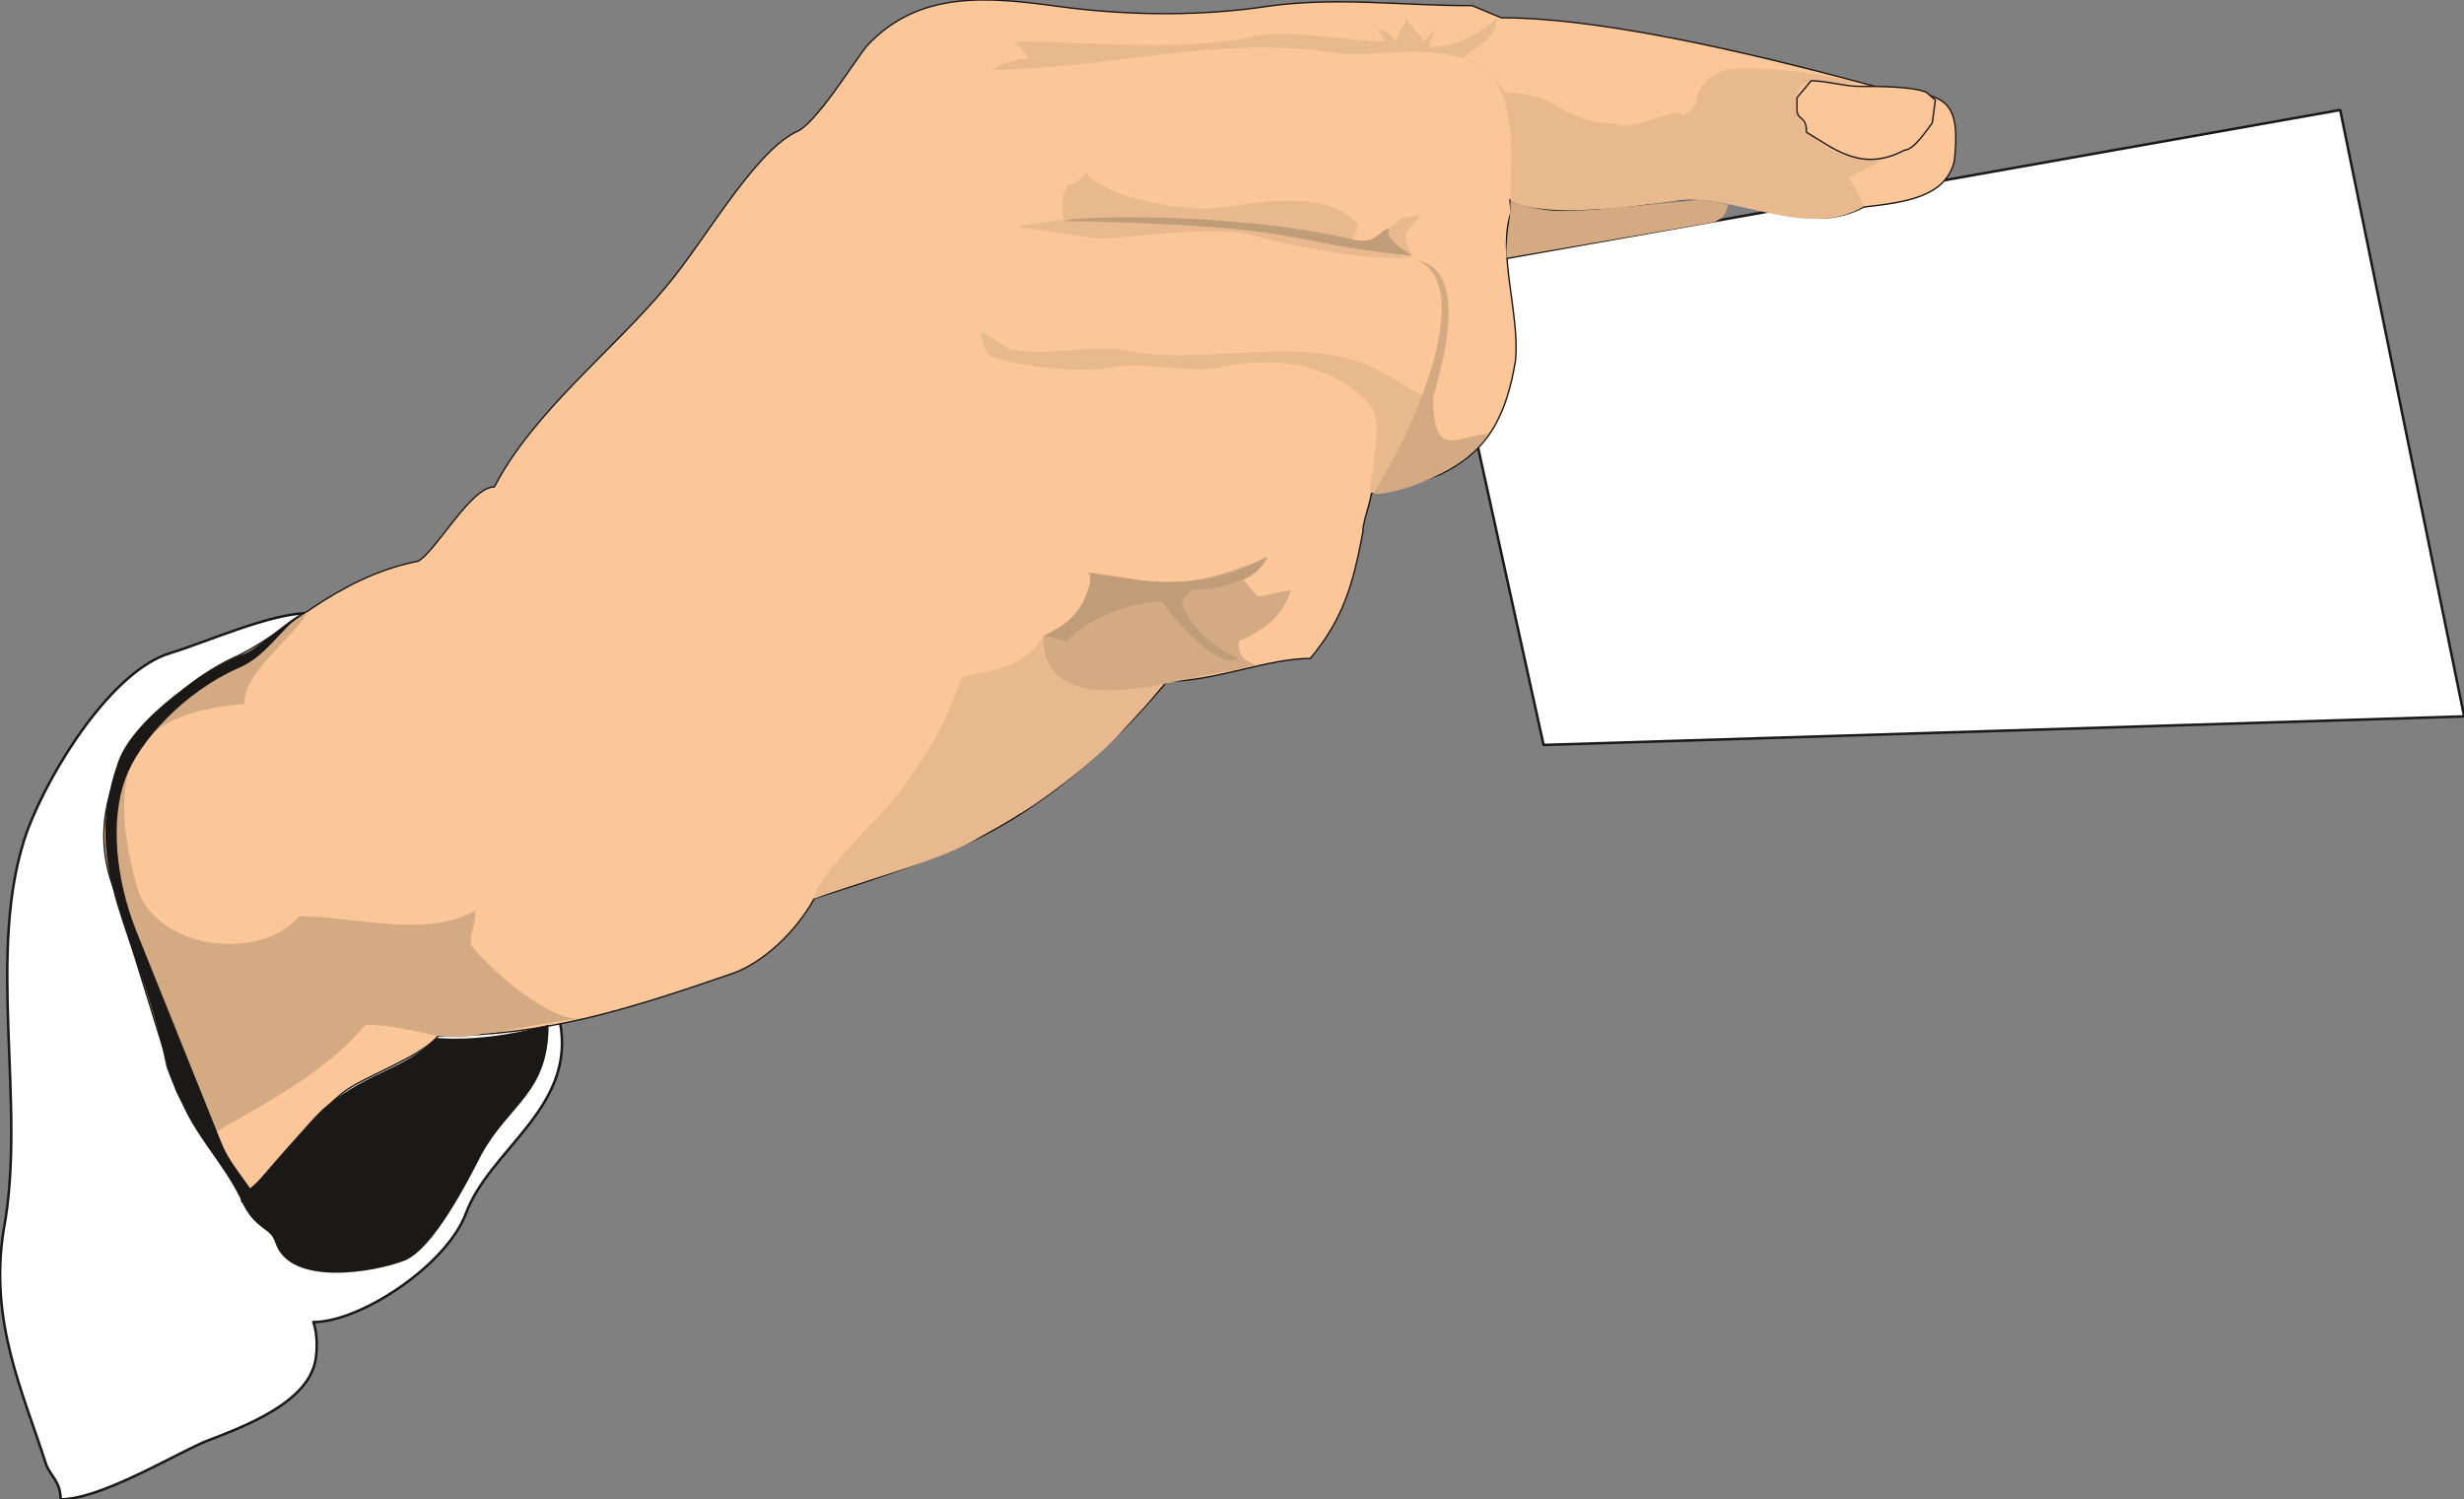
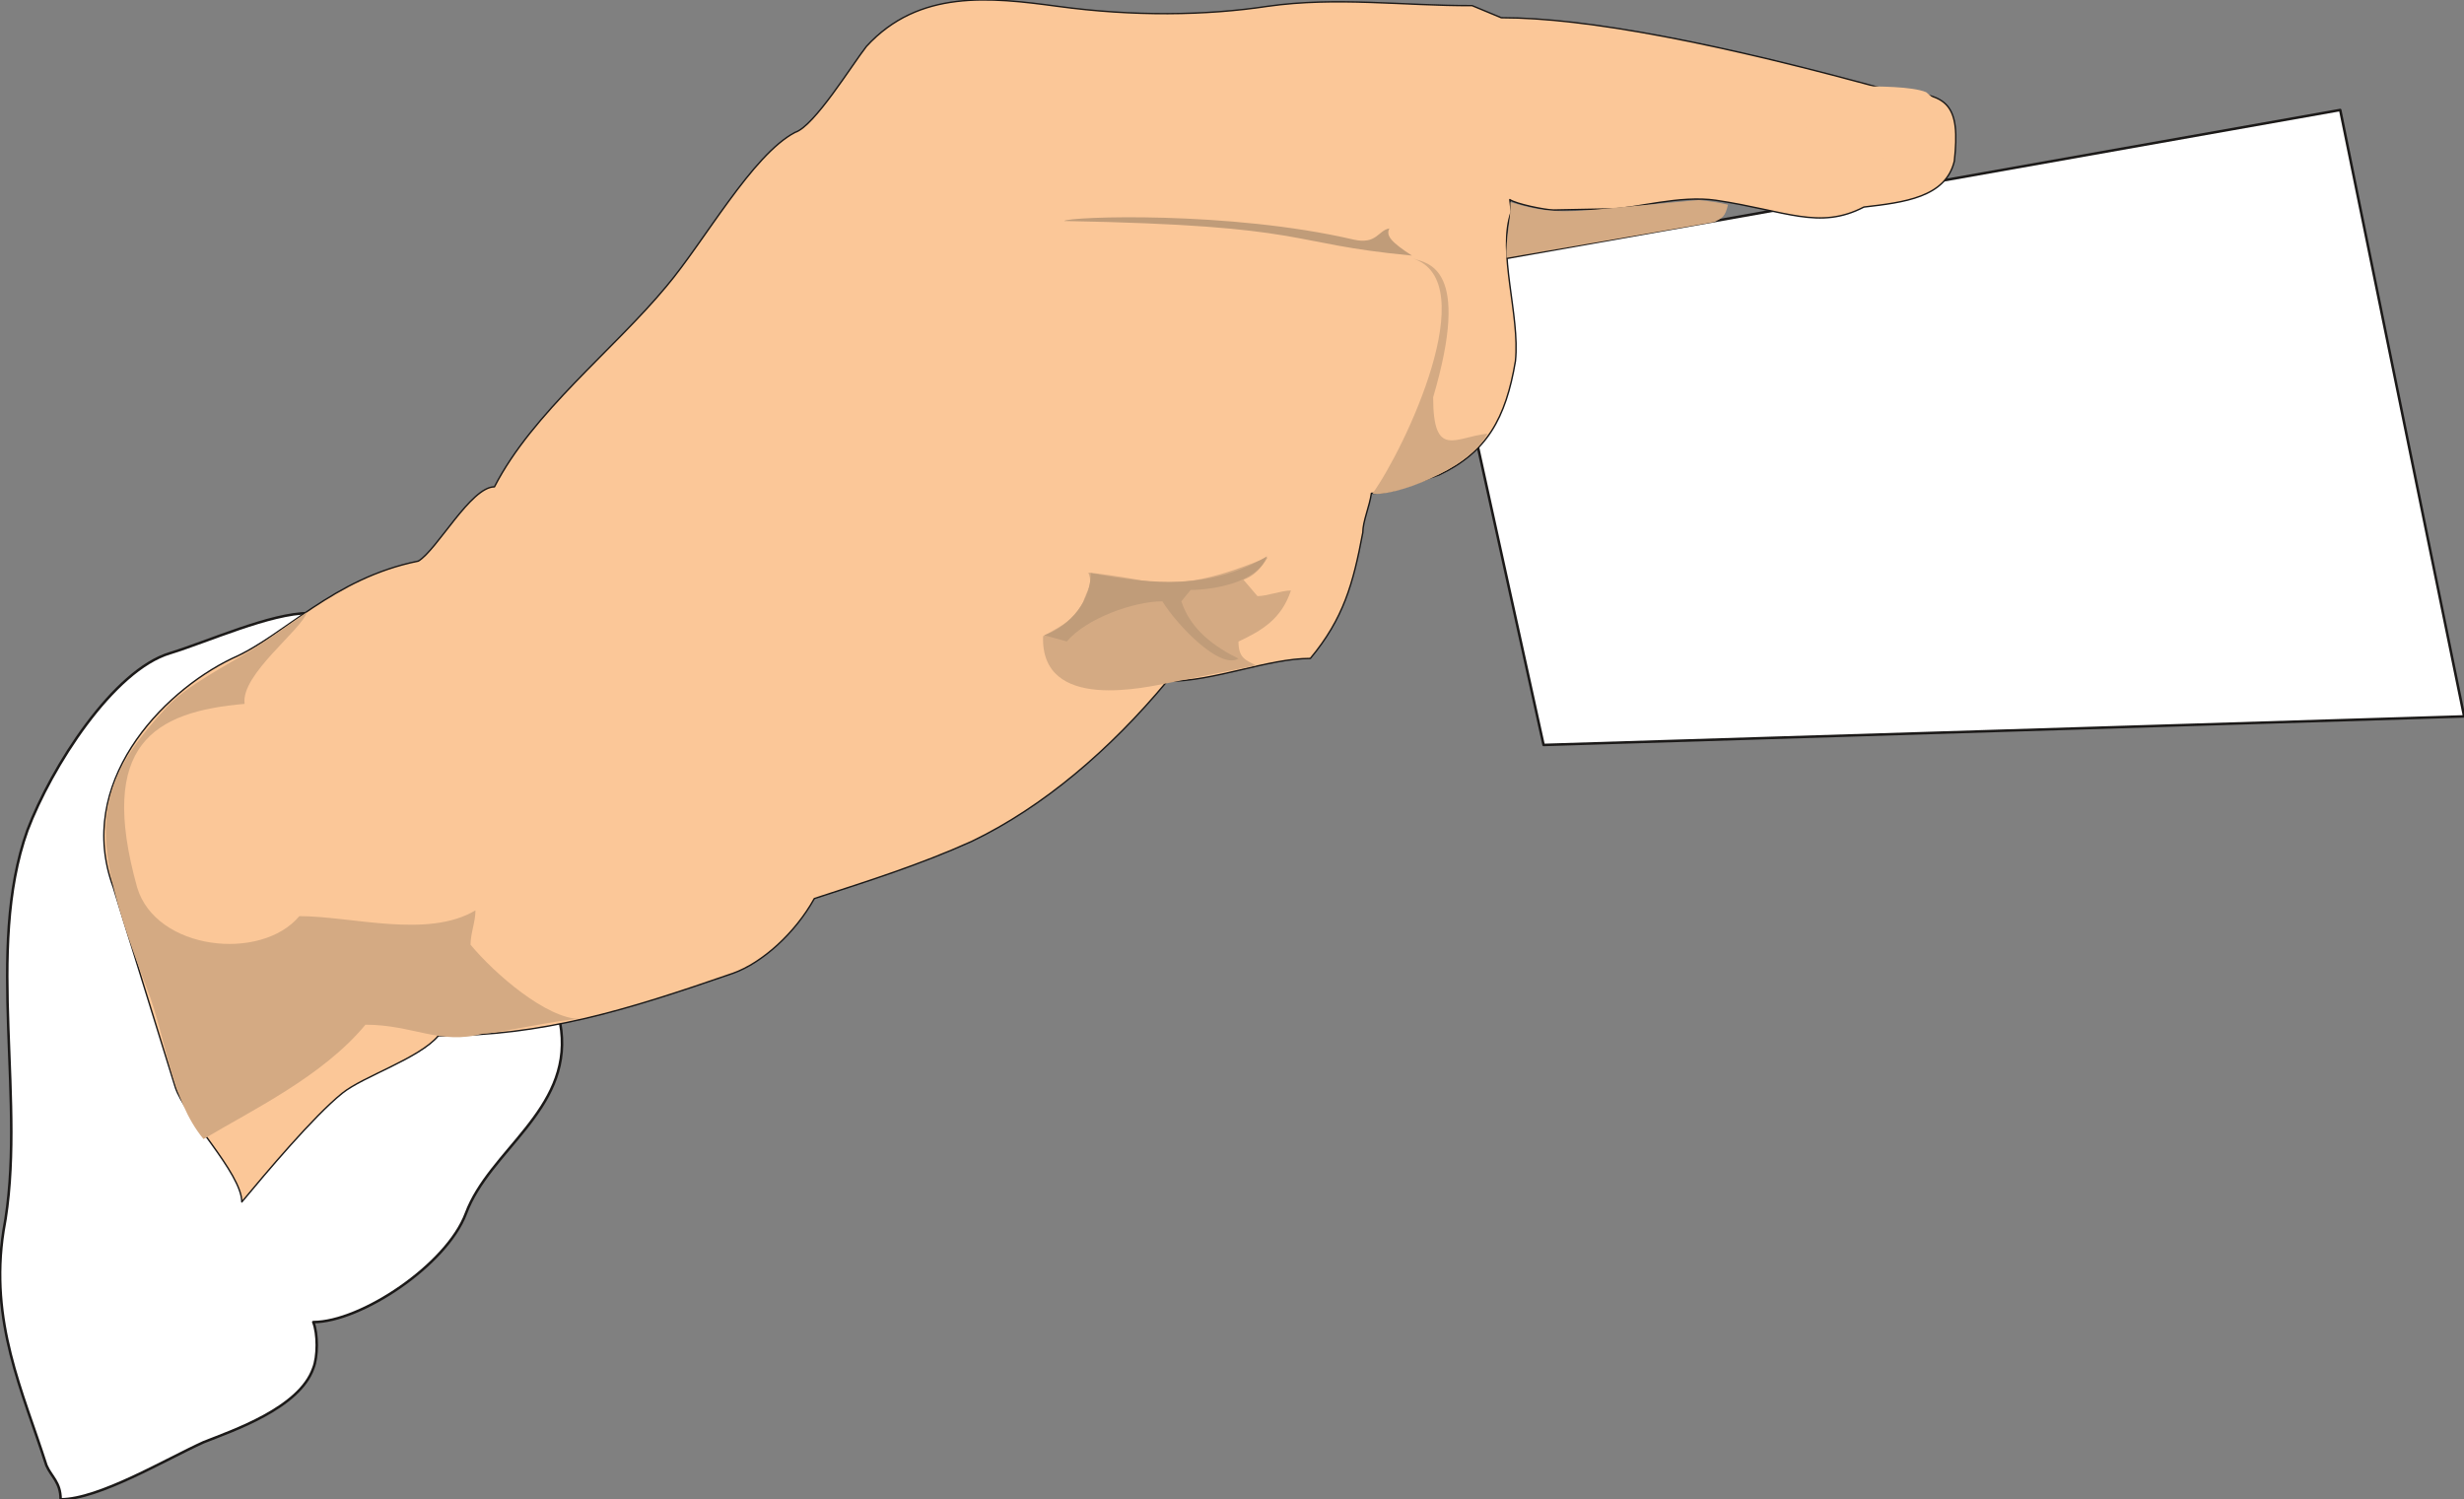
<svg xmlns="http://www.w3.org/2000/svg" xml:space="preserve" width="662.022" height="402.822" fill-rule="evenodd" stroke-linejoin="round" stroke-width="28.222" preserveAspectRatio="xMidYMid" version="1.2" viewBox="0 0 17516 10658">
  <rect x="0" y="0" width="17516" height="10658" fill="#808080" stroke="none" />
  <defs class="ClipPathGroup">
    <clipPath id="a" clipPathUnits="userSpaceOnUse">
      <path d="M0 0h17516v10658H0z" />
    </clipPath>
  </defs>
  <g class="SlideGroup">
    <g class="Slide" clip-path="url(#a)">
      <g class="Page">
        <g class="com.sun.star.drawing.ClosedBezierShape">
          <path fill="none" d="M-8 773h17536v9897H-8z" class="BoundingBox" />
          <path fill="#FFF" d="m16636 782-6407 1137 744 3377 6544-203-881-4311Zm0 0ZM2194 4359c-269 0-711 200-983 284-406 120-846 811-1016 1260-306 854 0 1951-170 2846-101 650 135 1138 305 1669 35 81 101 119 101 241 272 0 747-284 1016-406 206-82 681-242 780-526 33-81 33-247 0-328 338 0 948-406 1085-772 167-448 744-732 678-1301-69-488-206-976-373-1463-171-488-646-1182-1052-1385l-66-81c-104 0-206-38-305-38Z" />
          <path fill="none" stroke="#1B1918" stroke-linecap="round" stroke-width="18" d="m16636 782-6407 1137 744 3377 6544-203-881-4311ZM2194 4359c-269 0-711 200-983 284-406 120-846 811-1016 1260-306 854 0 1951-170 2846-101 650 135 1138 305 1669 35 81 101 119 101 241 272 0 747-284 1016-406 206-82 681-242 780-526 33-81 33-247 0-328 338 0 948-406 1085-772 167-448 744-732 678-1301-69-488-206-976-373-1463-171-488-646-1182-1052-1385l-66-81c-104 0-206-38-305-38Z" />
        </g>
        <g class="com.sun.star.drawing.ClosedBezierShape">
          <path fill="none" d="M733-7h13177v8558H733z" class="BoundingBox" />
          <path fill="#FBC798" d="M2974 3989c134-81 373-528 541-528 271-528 849-975 1222-1425 272-322 610-935 915-1095 137-43 409-487 508-612C6533-76 7036-20 7519 45c536 73 1054 66 1491 0 490-70 967-3 1455-5l207 86c602 0 1542 178 2812 531 371 0 452 94 409 488-61 259-359 294-643 327-318 165-554 26-1052-48-256-38-574 58-741 61l-412 8c-61 0-272-44-312-74l10 86c-102 285 64 734 30 1062-68 406-204 650-544 810-137 43-310 130-480 130-13 94-61 198-61 279-69 366-137 611-373 895-305 0-679 163-1019 163-406 488-881 894-1389 1138-366 165-742 284-1118 406-137 247-371 457-577 531-777 269-1352 445-2096 445-137 162-533 287-683 408-206 166-544 569-714 773 0-204-406-610-473-816L805 6307c-271-732 337-1382 845-1626 374-162 714-570 1324-692Z" />
          <path fill="none" stroke="#1B1918" stroke-linecap="round" stroke-width="10" d="M2974 3989c134-81 373-528 541-528 271-528 849-975 1222-1425 272-322 610-935 915-1095 137-43 409-487 508-612C6533-76 7036-20 7519 45c536 73 1054 66 1491 0 490-70 967-3 1455-5l207 86c602 0 1542 178 2812 531 371 0 452 94 409 488-61 259-359 294-643 327-318 165-554 26-1052-48-256-38-574 58-741 61l-412 8c-61 0-272-44-312-74l10 86c-102 285 64 734 30 1062-68 406-204 650-544 810-137 43-310 130-480 130-13 94-61 198-61 279-69 366-137 611-373 895-305 0-679 163-1019 163-406 488-881 894-1389 1138-366 165-742 284-1118 406-137 247-371 457-577 531-777 269-1352 445-2096 445-137 162-533 287-683 408-206 166-544 569-714 773 0-204-406-610-473-816L805 6307c-271-732 337-1382 845-1626 374-162 714-570 1324-692Z" />
        </g>
        <g class="com.sun.star.drawing.ClosedBezierShape">
-           <path fill="none" d="M5789 132h7571v6258H5789z" class="BoundingBox" />
-           <path fill="#E8B98E" d="M10737 1432c0-284 66-813-236-973-305-165-714-46-1022-84-803-129-1656 122-2436 122 69-38 168-81 272-81l-104-122c543 0 1222 81 1730-41 271-40 646 41 915 41l-66-81c66 0 102 40 135 81 0-41 68-119 68-162l135 162 68-81c0 40-35 81-35 122 173 0 340-82 477-203 0 162-170 203-238 284 101 0 238 163 304 244 404 0 379 216 785 216 36 84 468-132 468-54 33 0 101-78 101-78 0-125 99-221 234-254 249-16 561 17 881 89-145 101-426-145-409 208 99 239 323 355 595 355-33 44-183 89-216 127 33 44 101 163 101 201-406 246-950-119-1353-38-308 38-884 119-1154 0Zm0 0Zm-645 99c0 20-99 102-99 142 0 82 46 117 46 158-335 25-829-76-1134-158-305-78-1016 36-1107 23l-552-81c69-41 168-13 270-53l43 7c0-40-8-96-8-137s33-81 33-119c69 0 102-44 135-84 170 203 782 284 985 244 270-41 745-122 949 122 0 38-33 78-33 119l33 41c35 0 272-160 307-204l132-20Zm0 0Zm-353 1982c5-205 97-466 13-618-270-323-710-366-1083-284-203 43-541-39-747 0-236 43-676 0-881-82-33 0-66-122-66-160 66 0 170 120 236 120 239 40 576-38 780 0 541 122 1254-120 1761 122 102 43 272 162 373 203-45 223-254 557-386 699Zm0 0ZM7412 4532c-153 231-346 221-577 284-142 417-302 617-437 811-124 180-576 563-609 762 332-130 812-242 1117-404 137-82 356-201 475-285 191-134 437-322 610-518 53-61 233-241 269-323-305 69-869 122-848-327Z" />
-         </g>
+           </g>
        <g class="com.sun.star.drawing.ClosedBezierShape">
          <path fill="none" d="M752 1422h11533v6677H752z" class="BoundingBox" />
          <path fill="#D4AA83" d="M2181 4353c-35 124-472 443-442 651-645 56-1048 287-764 1305 134 448 881 529 1153 204 371 0 912 162 1252-41 0 81-35 163-35 244 167 203 541 528 779 528-134 0-589 104-690 104-305 84-496-63-836-63-305 368-810 609-1151 813-236-285-264-717-401-1067-423-1100-400-1423 142-2007 142-152 422-293 612-410 97-61 313-218 381-261Zm0 0Zm9895-2931c88 10 132 15 208 33-20 86-41 96-99 124l-1476 254c-8-127 33-272 28-396 249 76 371 78 742 40l597-55Zm0 0ZM7415 4523c-18 544 734 362 909 329l605-121c-69-38-125-48-125-170 168-79 305-160 373-363-68 0-170 40-238 40l-99-116c83-33 124-84 172-160-332 132-602 226-955 154-66-12-287-45-320-45 33 81-7 117-40 216-69 122-127 149-282 236Zm0 0Zm2342-1014c142 26 680-167 817-426-226 23-386 185-386-259 272-922-35-953-144-986 505 160-54 1346-287 1671Z" />
        </g>
        <g class="com.sun.star.drawing.ClosedBezierShape">
          <path fill="none" d="M749 4356h3153v4694H749z" class="BoundingBox" />
-           <path fill="#1B1918" d="M1732 8570c-112-254-287-426-409-665-18-36-130-267-145-346-178-892-613-1357-343-2129 102-325 671-704 910-785 99-41 312-249 414-289-171 121-267 314-470 396-381 170-701 518-798 785-112 304-63 726 76 1077l610 1517c46 114 119 198 201 317 170-142 409-477 541-584 321-256 557-261 783-485 239 18 518-15 798-94 0 488-277 559-478 925-104 203-343 670-546 752-206 81-819 193-921-133-33-101-127-81-223-259Z" />
        </g>
        <g class="com.sun.star.drawing.ClosedBezierShape">
          <path fill="none" d="M12769 569h995v571h-995z" class="BoundingBox" />
          <path fill="#FBC798" d="M13216 614c-101 0-239-40-341-40l-101 121v83c0 81 68 40 68 162 186 110 390 291 695 128 69 0 166-153 199-194l22-163-66-56c-101-41-341-41-476-41Z" />
-           <path fill="none" stroke="#1B1918" stroke-linecap="round" stroke-width="10" d="M13216 614c-101 0-239-40-341-40l-101 121v83c0 81 68 40 68 162 186 110 390 291 695 128 69 0 166-153 199-194l22-163-66-56c-101-41-341-41-476-41Z" />
        </g>
        <g class="com.sun.star.drawing.ClosedBezierShape">
          <path fill="none" d="M7422 1545h2616v3152H7422z" class="BoundingBox" />
          <path fill="#C09C79" d="M7754 4074c441 82 847 120 1253-119-71 196-406 239-543 239l-66 81c66 203 239 325 406 407-134 81-439-242-541-407-204 0-542 122-679 285l-162-44c129-40 332-200 332-442Zm0 0Zm-190-2503c35-32 1177-73 2057 132 167 38 175-66 256-79-28 51 15 99 160 193-915-86-692-213-2473-246Z" />
        </g>
      </g>
    </g>
  </g>
</svg>